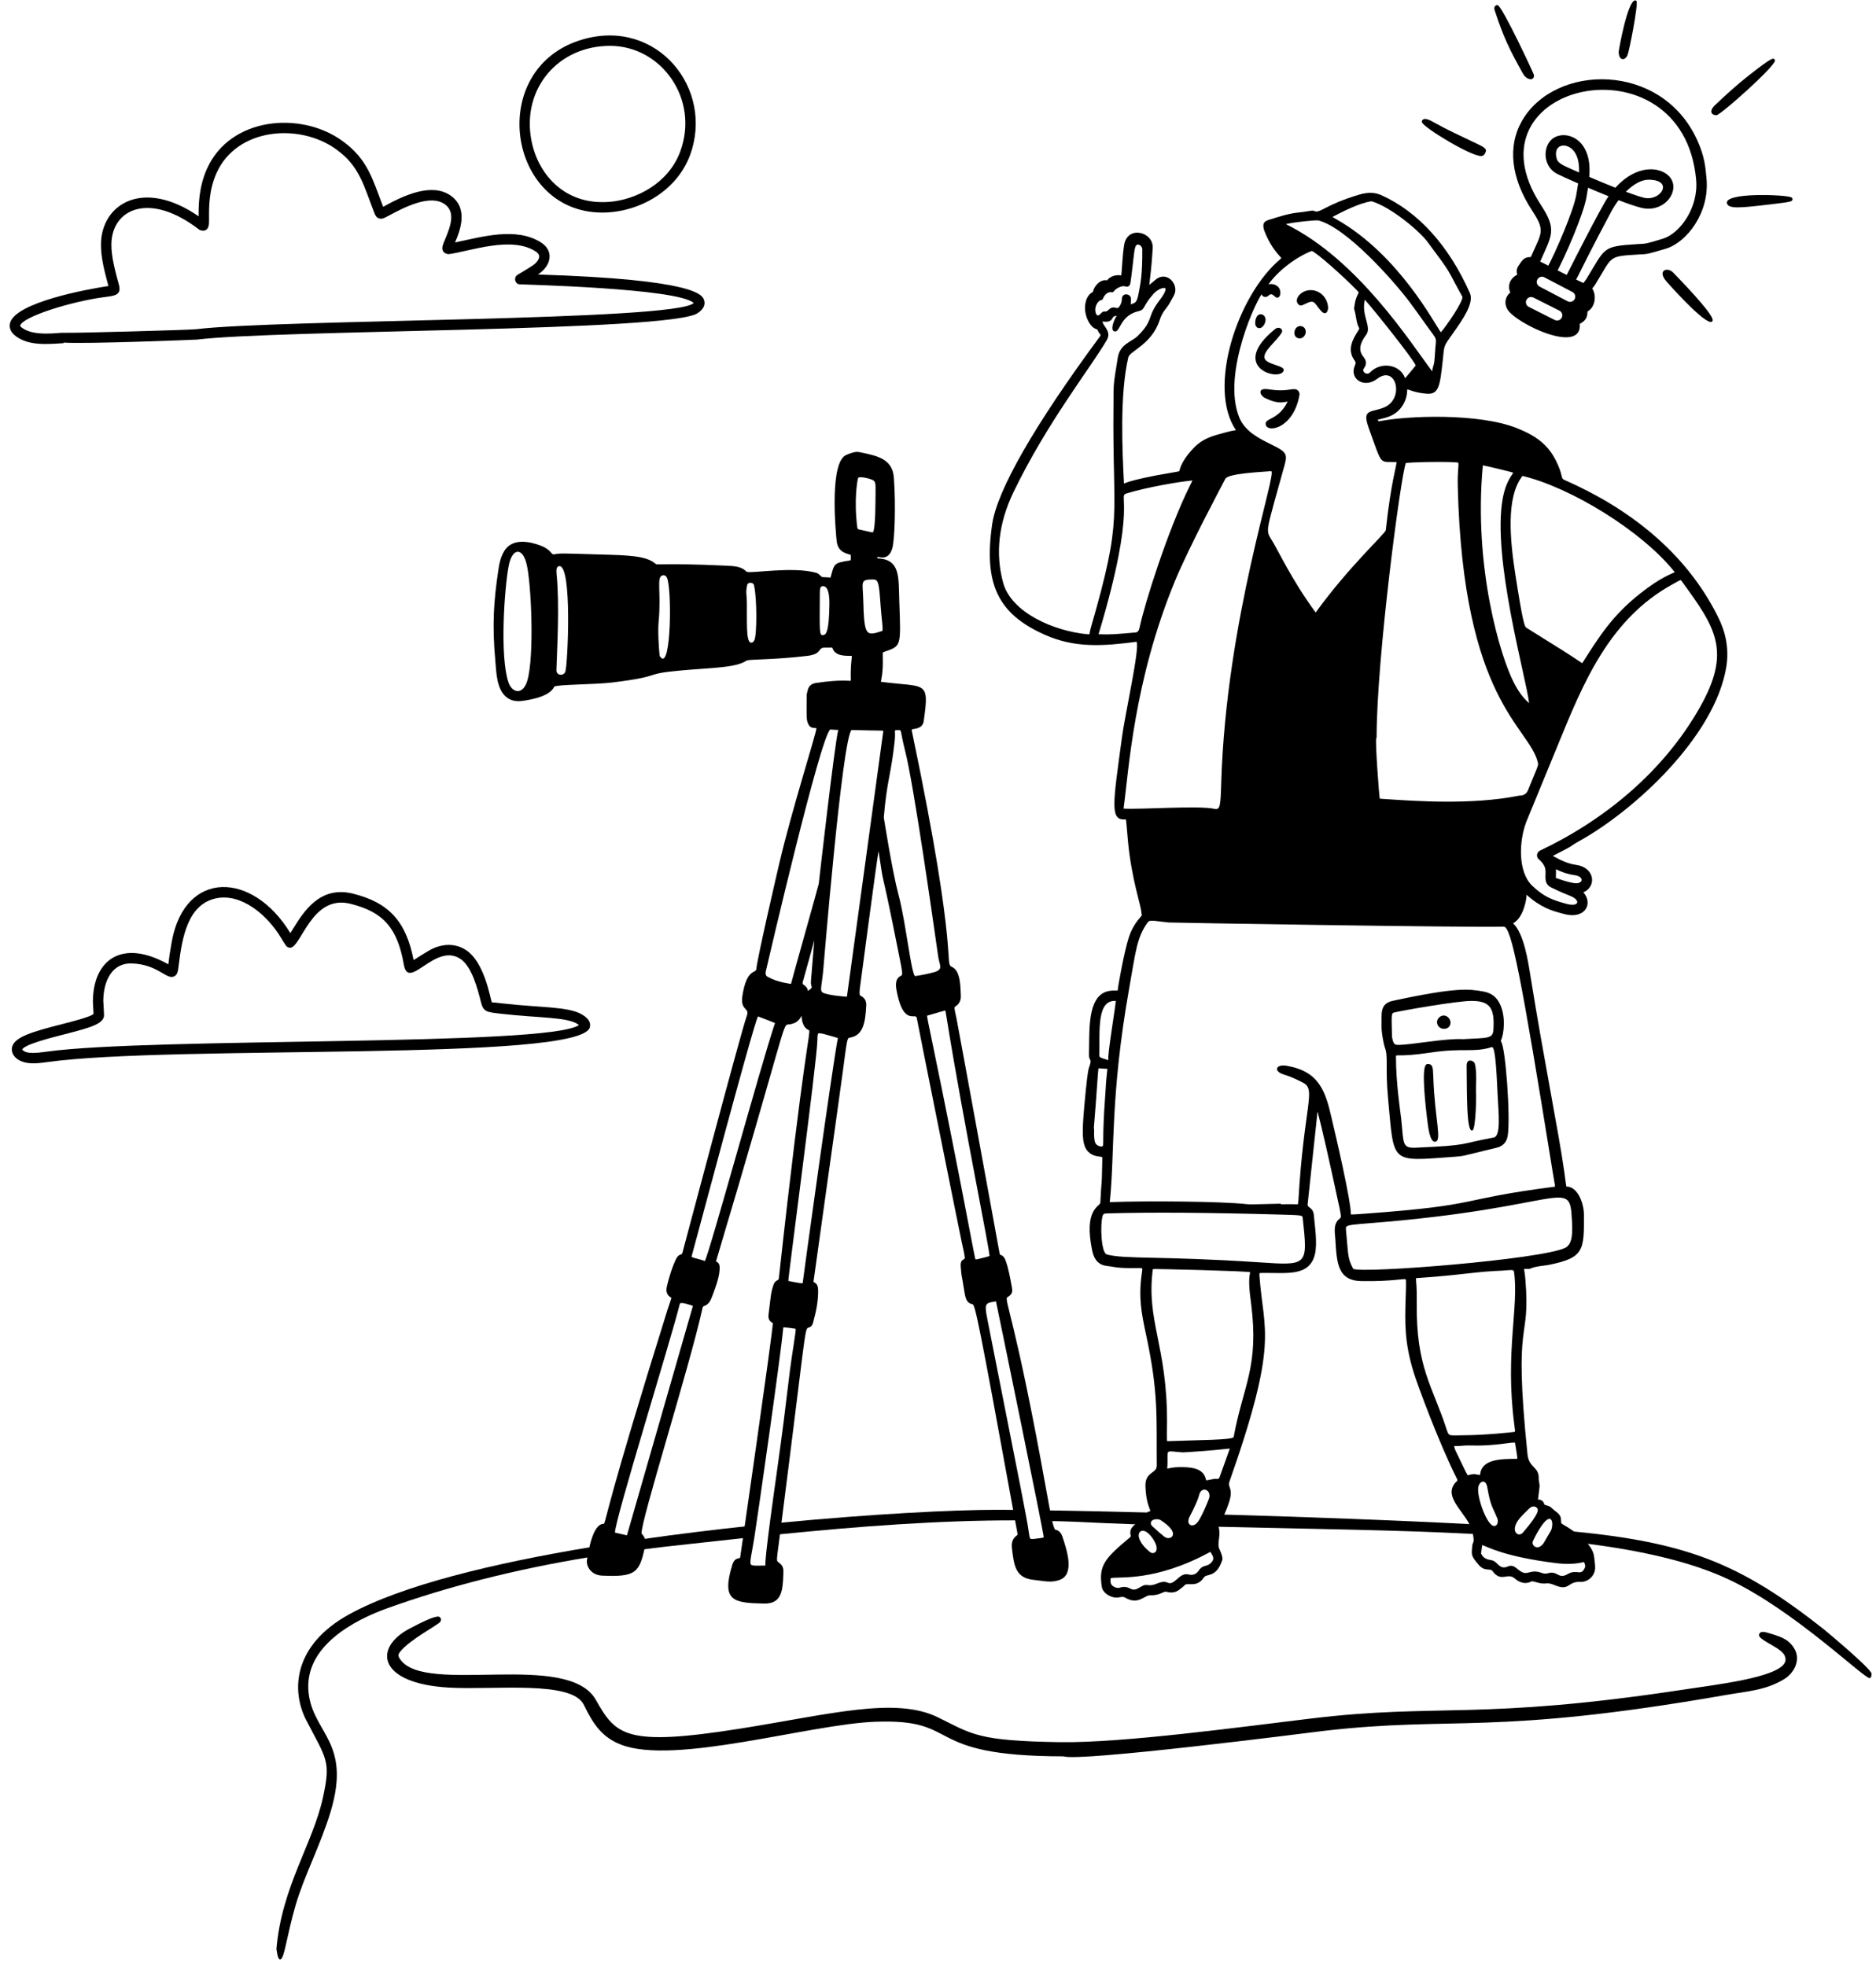
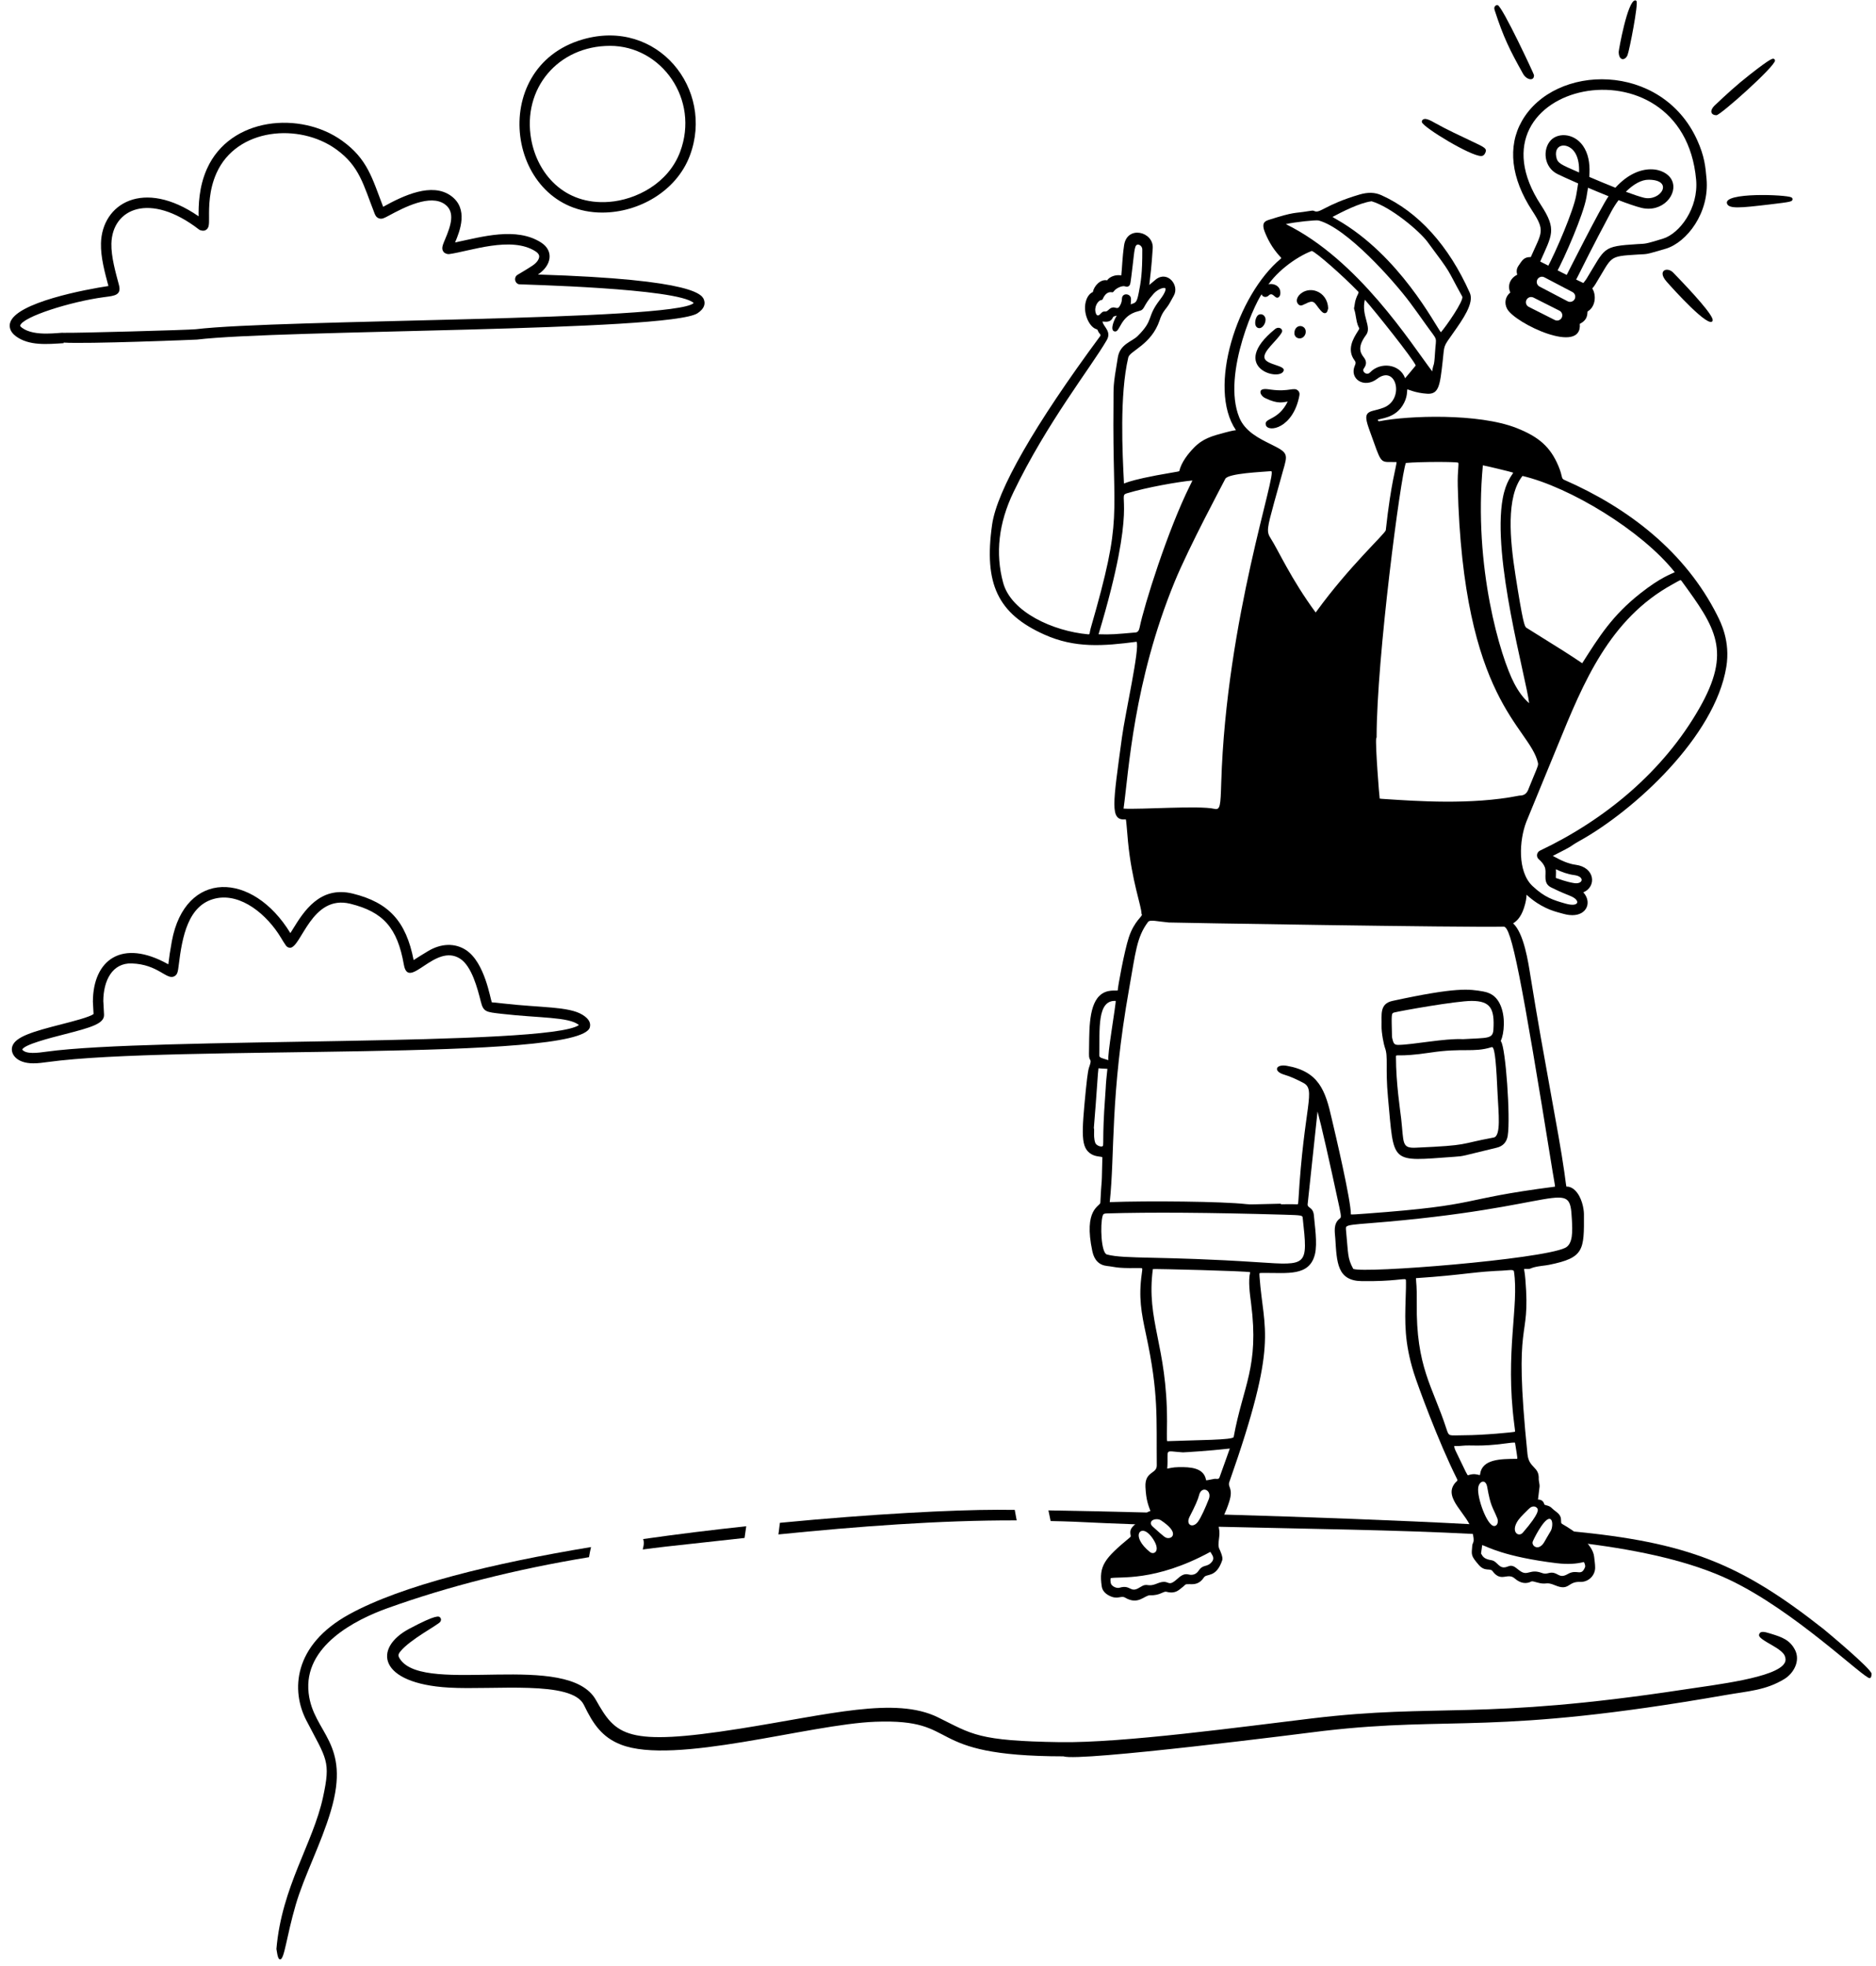
<svg xmlns="http://www.w3.org/2000/svg" width="187" height="196" viewBox="0 0 187 196" fill="none">
  <path d="M1.572 33.508C0.909 33.012 0.931 32.474 1.004 32.198C1.54 30.142 8.681 28.829 10.808 28.511C10.463 27.214 10.031 25.676 10.065 24.26C10.157 20.306 14.289 17.76 19.797 21.561C19.79 20.512 19.805 18.67 20.629 16.828C22.943 11.659 29.962 11.047 34.11 14.035C36.64 15.857 37.093 17.756 38.194 20.615C40.243 19.47 43.062 18.165 44.946 19.516C46.733 20.798 45.842 23.031 45.361 24.168C48.034 23.616 51.467 22.585 53.946 24.183C55.231 25.011 54.976 26.474 53.619 27.365C69.592 27.864 70.044 29.433 70.194 29.959C70.285 30.276 70.244 30.751 69.532 31.223C66.753 33.068 27.932 32.852 19.638 33.851C19.526 33.865 8.504 34.305 6.338 34.149L6.341 34.209C4.714 34.307 2.889 34.494 1.571 33.509L1.572 33.508ZM11.104 24.284C11.072 25.612 11.542 27.213 11.86 28.419C12.125 29.428 11.389 29.485 10.505 29.603L10.341 29.625C7.051 30.066 2.24 31.576 2.01 32.46C2.001 32.492 2.062 32.576 2.195 32.675C3.448 33.613 5.985 33.114 6.391 33.174C7.273 33.214 18.864 32.897 19.514 32.819C27.879 31.811 67.368 32.014 69.15 30.206C67.567 28.713 51.831 28.365 51.727 28.338C51.283 28.219 51.202 27.623 51.597 27.389C52.039 27.128 52.737 26.711 53.124 26.445C53.506 26.183 53.751 25.836 53.747 25.561C53.745 25.38 53.622 25.211 53.385 25.058C50.969 23.5 46.841 25.048 44.77 25.329C44.592 25.353 44.327 25.257 44.214 25.109C43.971 24.791 44.113 24.454 44.372 23.842C44.94 22.5 45.406 21.126 44.342 20.362C42.891 19.322 40.305 20.66 38.746 21.501C38.289 21.748 38.061 21.872 37.762 21.762C37.489 21.662 37.396 21.425 37.334 21.268C36.205 18.382 35.843 16.563 33.504 14.88C29.837 12.237 23.601 12.738 21.581 17.254C20.819 18.955 20.832 20.651 20.839 21.663C20.844 22.397 20.847 22.765 20.471 22.952C20.293 23.04 19.987 22.994 19.829 22.872C14.938 19.101 11.187 20.787 11.105 24.285L11.104 24.284Z" fill="black" />
  <path d="M3.317 105.996C1.571 105.996 0.985 104.974 1.235 104.275C1.571 103.33 3.31 102.823 6.134 102.102C7.267 101.812 8.951 101.381 9.326 101.079C9.276 100.036 9.262 99.887 9.26 99.854C9.27 95.698 12.137 93.519 16.778 96.126C16.845 95.527 16.972 94.67 17.129 93.824C18.45 86.698 25.176 86.823 28.945 93.015C29.025 92.888 29.108 92.755 29.191 92.619C30.261 90.884 31.879 88.263 35.174 89.079C38.758 89.967 40.475 91.835 41.231 95.704C41.663 95.428 42.004 95.207 42.67 94.808C43.974 94.028 45.349 93.987 46.442 94.699C48.335 95.931 48.868 99.573 49.024 99.916C49.067 99.908 49.528 99.959 50.109 100.025C53.952 100.467 56.695 100.311 58.065 101.158C58.674 101.533 58.919 101.954 58.794 102.409C57.84 105.869 17.318 104.136 4.766 105.865C4.323 105.926 3.815 105.996 3.318 105.996H3.317ZM10.297 99.796C10.297 99.796 10.315 99.967 10.37 101.141C10.412 102.041 9.108 102.415 6.391 103.11C4.999 103.466 2.408 104.128 2.212 104.625C2.599 105.116 3.768 104.953 4.622 104.835C15.113 103.381 54.74 104.335 57.709 102.178C56.699 101.348 53.808 101.499 49.99 101.059C48.447 100.881 48.19 100.877 47.932 99.856C47.598 98.533 47.027 96.322 45.874 95.571C43.364 93.941 40.725 98.833 40.257 96.163C39.614 92.489 38.202 90.902 34.923 90.09C31.052 89.13 30.043 94.448 28.914 94.477C28.751 94.473 28.599 94.391 28.504 94.258C28.322 94.003 28.177 93.76 28.03 93.514C26.631 91.168 24.022 88.995 21.494 89.558C18.72 90.18 18.157 93.433 17.816 96.199C17.735 96.852 17.699 97.152 17.374 97.32C16.599 97.723 15.774 96.125 13.128 96.038C11.188 95.973 10.304 97.757 10.297 99.796Z" fill="black" />
  <path d="M77.741 151.797C77.7 152.124 77.659 152.444 77.616 152.783C77.607 152.844 77.601 152.897 77.594 152.956C85.473 152.162 93.603 151.536 101.343 151.556C101.289 151.268 101.225 150.921 101.15 150.51C100.462 150.503 99.876 150.5 99.421 150.5C95.072 150.5 86.941 150.908 77.743 151.798L77.741 151.797Z" fill="black" />
  <path d="M38.626 160.307C44.702 158.124 51.434 156.425 58.711 155.225C58.759 154.94 58.825 154.586 58.913 154.215C49.087 155.841 40.032 158.045 34.806 160.92C29.205 163.999 29.004 168.539 30.534 171.489C32.562 175.405 32.989 175.512 32.196 179.163C31.193 183.787 28.092 188.045 27.555 194.262V194.286C27.68 195.149 27.778 195.314 27.927 195.316C28.35 195.324 28.552 193.049 29.479 189.871C30.316 186.998 31.998 183.827 32.976 180.526C35.02 173.637 31.23 172.805 30.765 168.777C30.222 164.061 35.456 161.446 38.626 160.307Z" fill="black" />
  <path d="M74.386 152.141C71.014 152.502 67.55 152.926 64.111 153.417C64.185 153.627 64.197 153.861 64.14 154.132C64.116 154.246 64.093 154.351 64.07 154.456C64.825 154.36 65.575 154.259 66.342 154.173C68.903 153.886 71.546 153.594 74.218 153.308C74.269 152.956 74.325 152.566 74.386 152.141Z" fill="black" />
  <path d="M176.576 162.871L176.392 162.814C175.852 162.643 175.491 162.591 175.374 162.861C175.27 163.102 175.339 163.266 176.581 163.965C177.331 164.387 177.769 164.745 177.897 165.039C178.016 165.317 178.014 165.551 177.889 165.774C177.076 167.239 171.049 167.934 167.822 168.424C147.478 171.514 143.41 169.777 130.774 171.296C123.744 172.139 111.972 173.753 105.673 173.663C97.429 173.541 96.936 172.882 93.496 171.189C89.225 169.091 82.674 170.906 73.728 172.322C62.377 174.119 61.385 172.98 59.402 169.458C56.627 164.528 42.529 168.961 39.94 165.471C39.663 165.097 39.655 164.942 39.893 164.641C40.844 163.438 43.7 161.963 43.889 161.663C44.031 161.436 43.917 161.283 43.878 161.242C43.75 161.104 43.556 160.895 40.803 162.355C37.172 164.282 37.678 167.816 44.743 168.224C49.257 168.486 57.014 167.469 58.205 169.954C59.141 171.909 60.043 173.182 61.882 173.904C67.203 175.996 80.669 171.876 87.24 171.629C96.091 171.296 91.628 175.063 106.003 175.077C107.58 175.644 130.118 172.769 131.9 172.546C145.016 171.02 148.649 173.047 172.08 168.954C174.24 168.577 176.018 168.497 177.861 167.371C178.809 166.793 179.469 165.557 178.938 164.49C178.418 163.447 177.565 163.18 176.578 162.87L176.576 162.871Z" fill="black" />
  <path d="M114.132 151.409C114.503 151.294 114.173 150.907 114.676 150.785C114.685 150.783 114.687 150.78 114.696 150.778C110.785 150.68 107.27 150.605 104.508 150.559C104.589 150.982 104.661 151.337 104.727 151.623C105.502 151.645 106.288 151.65 107.053 151.688C109.172 151.794 111.281 151.88 113.378 151.955C113.693 151.638 113.641 151.563 114.132 151.409Z" fill="black" />
  <path d="M146.652 151.939C139.356 151.549 130.226 151.218 121.86 150.973C121.522 151.658 121.309 151.808 121.33 152.187C130.466 152.409 139.176 152.501 146.975 152.915C146.955 152.818 146.934 152.72 146.905 152.598C146.85 152.375 146.761 152.154 146.651 151.938L146.652 151.939Z" fill="black" />
  <path d="M181.78 162.396C173.486 155.859 168.217 153.744 156.562 152.633C157.075 152.981 157.61 153.401 158.024 153.857C163.735 154.581 168.626 155.696 172.392 157.48C178.915 160.573 185.807 167.336 186.375 167.282C186.518 167.269 186.566 166.996 186.561 166.848C186.543 166.343 181.828 162.434 181.78 162.396Z" fill="black" />
-   <path d="M105.885 153.141C105.764 152.775 105.516 152.538 105.207 152.491C104.99 152.414 104.717 150.892 104.303 148.591C101.205 131.346 100.033 129.515 100.423 129.302C100.91 129.029 100.951 128.769 100.859 128.29C100.689 127.389 100.547 126.521 100.259 125.708C100.1 125.258 99.93 125.163 99.754 125.097C99.679 125.069 99.658 125.062 99.633 124.902C99.624 124.84 95.444 101.968 95.332 101.459C95.099 100.41 95.102 100.409 95.251 100.317C95.614 100.094 95.795 99.728 95.775 99.262C95.734 98.404 95.765 96.808 94.922 96.401C94.025 95.967 95.729 95.99 90.93 73.04C90.901 72.9 90.87 72.754 90.877 72.726C91.008 72.614 91.951 72.727 92.074 71.89C92.671 67.757 92.291 68.546 87.812 67.965C87.828 67.685 88.033 67.191 87.998 65.591C87.984 64.966 87.979 65.04 88.117 64.989C89.846 64.363 89.805 64.547 89.644 59.993C89.556 57.516 89.777 55.764 87.475 55.657C87.471 55.641 87.463 55.602 87.452 55.52C87.61 55.47 88.569 55.98 88.952 54.631C89.16 53.906 89.317 50.565 89.101 47.611C88.969 45.777 87.479 45.458 86.038 45.146C85.419 45.012 85.314 44.961 84.371 45.342C82.7 46.018 83.259 52.549 83.389 53.854C83.456 54.517 83.691 55.011 84.624 55.259C84.699 55.279 84.795 55.304 84.795 55.304C84.804 55.325 84.804 55.404 84.805 55.48C84.809 55.835 84.827 55.853 84.668 55.878C83.043 56.115 83.169 56.227 82.787 57.574C82.77 57.574 82.297 57.535 82.004 57.528C81.926 57.526 81.862 57.466 81.762 57.366C81.664 57.269 81.552 57.158 81.39 57.11C79.072 56.427 74.808 57.201 74.429 56.996C73.936 56.493 73.343 56.432 72.425 56.389C65.367 56.07 65.579 56.412 65.282 56.154C64.402 55.395 62.477 55.347 60.039 55.28C55.837 55.162 55.986 55.13 55.225 55.259C54.912 55.313 55.007 54.798 53.829 54.364C52.851 54.002 51.087 53.592 50.275 54.911C49.857 55.59 49.747 56.33 49.652 56.984C49.234 59.84 49.035 62.209 49.378 65.921C49.478 67.019 49.49 68.642 50.444 69.462C50.845 69.807 51.364 69.948 51.98 69.876C52.446 69.825 54.792 69.517 55.236 68.457C55.531 68.214 59.172 68.257 61.05 68.029C66.256 67.393 63.917 67.193 67.807 66.841C71.033 66.548 73.3 66.581 74.419 65.852C74.651 65.701 77.033 65.793 80.473 65.379C82.023 65.193 81.445 64.532 82.258 64.556C82.955 64.576 82.938 64.494 82.99 64.635C83.307 65.516 84.547 65.345 84.912 65.385C84.92 65.547 84.821 66.022 84.801 66.976C84.79 67.453 84.813 67.69 84.809 67.853C84.668 67.913 83.923 67.693 81.324 68.082C80.868 68.15 80.584 68.416 80.501 68.852C80.472 69.003 80.411 69.151 80.411 69.324C80.389 71.616 80.414 71.707 80.465 71.887C80.661 72.602 80.959 72.537 81.389 72.589C81.304 73.306 78.925 80.74 77.672 86.099C77.438 87.101 75.476 95.558 75.397 96.558C75.353 97.118 74.443 96.423 73.996 99.302C73.872 100.098 74.121 100.371 74.32 100.591C74.49 100.777 74.592 100.889 74.406 101.378C73.93 102.621 68.085 124.654 68.026 124.874C67.935 125.218 67.689 124.834 67.328 125.623C66.973 126.395 66.739 127.205 66.552 127.914C66.408 128.456 66.273 128.97 66.882 129.343C66.914 129.362 66.929 129.37 66.929 129.37C66.929 129.41 66.537 130.556 66.522 130.605C60.519 149.82 60.478 151.337 60.207 151.894C59.455 151.881 58.894 153.042 58.511 155.477C58.401 156.182 58.97 157.014 60 157.061C63.382 157.222 63.747 156.767 64.294 154.155C64.405 153.622 64.294 153.203 63.953 152.876C63.795 151.846 68.74 136.251 70.019 130.424C70.06 130.238 70.099 130.223 70.217 130.179C70.699 129.997 70.849 129.603 71.065 129.023C71.353 128.251 71.748 127.193 71.735 126.365C71.73 125.943 71.564 125.834 71.409 125.764C71.398 125.759 71.38 125.757 71.38 125.757C71.38 125.743 71.38 125.706 71.405 125.623C78.153 103.026 78.007 102.148 78.539 102.123C79.432 102.079 79.74 101.575 79.901 101.247C79.906 101.373 79.903 102.413 80.652 102.697C80.811 103.037 80.147 104.572 77.635 127.435C77.599 127.753 77.255 127.463 77.039 128.266C76.836 129.021 76.903 128.643 76.613 130.99C76.555 131.45 76.665 131.69 77.04 131.896C76.938 133.438 73.811 155.04 73.779 155.246C73.742 155.439 73.251 155.146 72.984 156.022C71.903 159.589 73.082 159.789 76.16 159.847C77.912 159.888 78.028 158.578 78.084 156.903C78.101 156.406 78.107 156.108 77.637 155.761C77.358 155.555 77.39 155.737 77.768 152.796C80.234 133.548 80.197 132.444 80.547 132.356C81.035 132.233 81.034 131.872 81.137 131.49C81.426 130.444 81.562 129.496 81.552 128.596C81.542 127.852 81.112 127.862 81.089 127.764C81.126 127.393 83.733 108.948 84.008 106.839C84.431 103.599 84.456 103.473 84.682 103.44C86.072 103.243 86.258 101.873 86.346 100.237C86.371 99.769 86.19 99.451 85.762 99.25C85.661 99.203 85.655 98.879 85.744 98.278C85.796 97.93 87.383 85.807 87.574 84.842C88.253 89.353 87.57 84.923 89.582 95.038C90.009 97.174 90 97.178 89.773 97.289C89.129 97.599 89.31 98.466 89.43 99.04C90.108 102.271 91.29 100.896 91.384 101.477C91.463 101.973 95.695 123.055 95.873 123.854C96.22 125.41 96.218 125.46 96.083 125.521C95.66 125.711 95.764 126.167 95.787 126.495C95.842 127.284 95.843 126.94 96.069 128.392C96.223 129.387 96.301 129.887 96.942 130.005C97.201 130.053 97.629 132.059 100.963 150.365C101.447 153.024 101.479 152.972 101.375 153.042C100.965 153.323 100.801 153.736 100.867 154.305C101.068 156.052 101.222 157.294 103.008 157.481C104.091 157.593 104.804 157.818 105.683 157.466C107.13 156.883 106.354 154.538 105.889 153.137L105.885 153.141ZM52.576 67.805C52.154 69.315 51.056 69.113 50.682 68.02C49.807 65.453 50.277 58.594 50.709 56.386C51.042 54.665 52.059 54.474 52.491 56.223C52.955 58.109 53.278 65.298 52.576 67.805ZM56.345 66.978C56.143 67.421 55.45 67.337 55.464 66.802C55.524 64.677 55.792 60.375 55.481 57.227C55.444 56.847 55.448 56.489 55.717 56.438C57.075 56.145 56.589 66.446 56.345 66.978ZM65.884 65.553C65.829 65.494 65.754 65.414 65.743 65.296C65.67 64.478 65.561 62.956 65.653 61.956C65.941 58.843 65.365 57.426 66.11 57.339C66.197 57.331 66.361 57.347 66.481 57.589C66.977 58.584 66.917 66.663 65.884 65.553ZM75.194 63.821C75.116 63.973 75 64.093 74.833 64.053C74.355 63.937 74.47 62.056 74.448 59.992C74.437 59.132 74.311 59.167 74.475 58.334C74.548 57.982 75.087 58.046 75.156 58.32C75.474 59.679 75.45 63.321 75.194 63.821ZM82.675 60.253C82.642 63.054 82.323 63.308 82.029 63.314C81.662 63.321 81.696 63.03 81.72 59.19C81.724 58.707 81.726 58.437 82.036 58.433C82.648 58.426 82.684 59.638 82.675 60.253ZM87.788 60.482C87.88 61.755 88.064 62.857 87.932 62.9C86.285 63.428 86.147 63.425 86.046 59.71C86.002 58.038 85.7 57.762 86.986 57.762C87.157 57.762 87.28 57.786 87.362 57.856C87.615 58.07 87.669 58.826 87.788 60.482ZM85.546 47.631C85.635 47.482 86.506 47.632 86.974 47.842C87.281 47.978 87.288 48.187 87.275 49.152C87.265 49.769 87.285 52.602 87.027 53.055C86.959 53.09 86.661 53.015 86.421 52.954C85.547 52.736 85.487 52.832 85.454 52.559C85.104 49.873 85.463 47.798 85.546 47.631ZM62.493 153.046C62.493 153.046 61.625 152.854 61.299 152.774C61.324 151.383 66.809 133.791 67.767 129.967C67.825 129.734 68.775 130.074 69.071 130.172L62.493 153.046ZM70.251 125.714C70.127 125.637 69.858 125.569 69.42 125.453C68.926 125.323 68.929 125.307 68.941 125.236C74.18 105.676 75.297 101.868 75.554 101.318C76.039 101.515 76.243 101.564 77.251 101.978C75.846 106.136 70.678 125.071 70.251 125.714ZM78.847 98.081C78.617 98.026 77.606 97.949 76.582 97.406C76.362 97.29 76.307 97.222 76.318 96.9C76.631 95.552 81.731 73.611 82.754 72.72C82.992 72.743 83.555 72.763 83.555 72.763C83.184 74.233 81.626 87.972 81.614 88.089C81.544 88.442 78.918 97.728 78.847 98.081ZM80.537 98.781C80.492 98.456 80.302 98.311 80.158 98.202C80.017 98.095 79.969 98.058 80.017 97.893C80.426 96.477 81.111 93.942 81.171 93.719C81.138 94.158 80.91 96.863 80.835 97.791C80.778 98.5 81.2 98.305 80.537 98.781ZM79.152 133.782C78.38 138.787 78.695 137.757 77.405 146.955C77.375 147.168 76.119 155.918 76.31 156.053C76.31 156.053 76.299 156.057 76.266 156.058C75.369 156.073 74.968 156.094 74.856 155.962C74.684 155.761 74.935 154.906 75.199 153.226C75.54 151.051 77.865 134.857 78.078 132.323C78.154 132.274 79.22 132.439 79.298 132.452C79.346 132.533 79.273 133.003 79.152 133.782ZM80.012 127.901C79.878 127.973 78.688 127.693 78.582 127.693C78.528 127.558 81.437 105.735 81.473 103.755C81.48 103.382 81.485 103.086 81.567 103.025C81.721 102.915 82.484 103.177 83.519 103.471C82.944 106.468 80.018 127.733 80.011 127.902L80.012 127.901ZM88.045 72.89C88.005 73.165 84.603 98.123 84.421 99.356C83.997 99.331 82.739 99.226 82.114 98.993C81.659 98.822 81.888 98.477 82.049 96.844C82.098 96.328 83.933 73.787 84.878 72.767C88.235 72.865 88.062 72.785 88.045 72.89ZM91.204 97.299C90.805 96.919 90.287 91.886 89.565 89.195C88.938 86.865 88.15 81.793 88.096 81.481C88.415 77.72 88.808 77.311 89.18 73.884C89.305 72.749 89.032 72.802 89.446 72.78C89.951 72.754 89.675 72.704 90.219 74.835C91.098 78.263 93.018 91.865 93.521 95.357C93.645 96.216 94.06 96.615 93.168 96.895C92.733 97.032 91.544 97.269 91.205 97.298L91.204 97.299ZM97.234 125.529C97.147 125.425 95.705 117.264 92.849 103.505C92.558 102.102 92.42 101.44 92.409 101.248C93.362 100.978 94.073 100.754 94.237 100.73C94.262 100.857 94.294 101.055 94.35 101.402C96.143 112.497 98.736 124.93 98.627 125.211C98.604 125.23 98.013 125.38 97.984 125.387C97.631 125.481 97.298 125.569 97.234 125.529ZM104.039 153.235C103.984 153.313 103.592 153.33 103.018 153.41C102.642 153.412 102.664 153.486 102.543 152.679C102.3 151.047 101.991 149.579 98.409 131.442C98.103 129.893 98.216 129.884 99.278 129.723C99.342 129.987 104.109 153.135 104.039 153.235Z" fill="black" />
  <path d="M127.525 28.757C127.113 28.021 125.642 28.213 125.73 29.226C125.765 29.622 126.217 29.706 126.451 29.466C126.907 28.995 127.121 29.973 127.504 29.583C127.675 29.408 127.655 28.988 127.525 28.757Z" fill="black" />
  <path d="M149.621 103.821C149.608 103.801 149.603 103.739 149.611 103.717C149.912 103.106 150.133 101.303 149.488 100.035C149.236 99.54 148.813 99 147.852 98.834C146.45 98.591 145.238 98.378 138.811 99.771C137.476 100.061 137.747 101.173 137.713 102.223C137.688 102.951 137.955 104.195 138.046 104.429C138.399 105.334 138.076 106.413 138.353 109.385C138.985 116.12 138.487 115.772 144.968 115.312C145.994 115.239 145.585 115.271 149.207 114.402C149.814 114.255 150.188 113.848 150.289 113.222C150.58 111.408 150.078 104.376 149.621 103.821ZM142.614 104.921C145.829 104.436 146.868 104.947 148.656 104.392C148.736 104.367 148.758 104.382 148.77 104.392C149.027 104.581 149.15 106.156 149.288 109.203C149.366 110.879 149.645 113.253 148.892 113.392C145.307 114.052 146.61 114.163 141.127 114.405C139.694 114.472 139.941 113.935 139.669 111.516C139.577 110.69 139.152 107.998 139.149 105.352C139.149 105.002 139.167 105.441 142.615 104.921H142.614ZM148.866 102.624C148.807 103.594 148.259 103.438 145.836 103.587C144.049 103.488 140.796 104.145 139.422 104.157C139.054 104.161 138.945 104.088 138.838 103.725C138.8 103.598 138.757 103.432 138.753 103.272C138.701 101.037 138.677 101.004 138.993 100.924C139.648 100.759 145.155 99.774 146.697 99.774C148.578 99.774 148.99 100.557 148.864 102.624H148.866Z" fill="black" />
  <path d="M129.406 38.956C128.986 38.529 128.559 39.09 126.698 38.84C126.336 38.791 125.717 38.672 125.646 39.029C125.6 39.261 125.845 39.552 126.104 39.679C127.439 40.335 127.933 40.068 128.357 40.031C127.41 41.967 125.971 41.63 126.178 42.369C126.399 43.152 128.915 42.7 129.525 39.418C129.569 39.179 129.486 39.035 129.407 38.956H129.406Z" fill="black" />
  <path d="M126.053 35.711C125.857 35.024 127.26 34.008 127.754 33.162C127.961 32.808 127.485 32.488 127.094 32.806C122.377 36.643 127.644 38.096 127.96 36.933C128.104 36.425 126.239 36.365 126.053 35.711Z" fill="black" />
  <path d="M131.219 29.02C129.979 28.566 128.861 29.741 129.409 30.324C129.681 30.616 129.929 30.342 130.404 30.153C131.053 29.898 131.071 30.296 131.636 30.941C131.758 31.08 131.933 31.257 132.114 31.211C132.318 31.162 132.338 30.912 132.384 30.773C132.389 30.756 132.392 30.737 132.391 30.718C132.36 29.924 131.912 29.273 131.219 29.02Z" fill="black" />
  <path d="M129.93 32.604C129.594 32.364 129.078 32.537 129.026 33.147C128.997 33.498 129.244 33.732 129.545 33.732C130.125 33.732 130.372 32.919 129.93 32.604Z" fill="black" />
  <path d="M126.125 31.685C126.013 31.313 125.594 31.217 125.361 31.452C125.126 31.688 124.942 32.51 125.395 32.687C125.838 32.852 126.261 32.142 126.126 31.686L126.125 31.685Z" fill="black" />
-   <path d="M142.872 107.372C142.836 106.383 142.826 106.085 142.34 106.059C142.263 106.061 142.188 106.086 142.131 106.147C141.697 106.613 142.061 110.022 142.316 112.013C142.52 113.611 142.819 113.812 143.031 113.81C143.787 113.799 143.019 111.634 142.872 107.372Z" fill="black" />
-   <path d="M146.998 105.998C146.933 105.792 146.534 105.612 146.332 105.793C146.188 105.921 146.193 106.149 146.196 106.369C146.233 108.862 146.157 113.036 146.786 112.674C147.126 112.477 147.172 108.948 147.121 108.825C147.103 108.532 147.25 106.793 146.998 105.998Z" fill="black" />
-   <path d="M143.95 101.229C143.601 101.196 143.235 101.54 143.242 101.884C143.26 102.755 144.584 102.796 144.588 101.933C144.59 101.585 144.293 101.256 143.95 101.229Z" fill="black" />
  <path d="M171.176 61.342C167.989 55.019 162.349 50.652 155.947 47.844C155.577 47.682 155.812 47.566 155.338 46.441C154.549 44.573 153.417 43.548 151.159 42.662C147.373 41.176 140.395 41.425 137.553 41.981C137.416 42.009 137.415 42.005 137.329 41.87C137.497 41.675 139.151 41.767 139.957 40.165C140.302 39.482 140.243 38.987 140.278 38.815C140.461 38.838 141.076 39.169 142.246 39.247C143.433 39.329 143.536 38.422 143.806 36.004C143.994 34.328 143.823 34.651 144.868 33.173C145.801 31.852 146.961 30.209 146.515 29.204C144.417 24.481 141.367 21.11 137.697 19.458C137.049 19.166 136.356 19.147 135.513 19.394C131.997 20.432 131.574 21.339 130.977 21.021C130.886 20.974 130.759 20.991 130.369 21.056C128.937 21.296 129.129 21.073 126.467 21.919C125.987 22.072 125.864 22.282 125.964 22.781C126.008 23.004 126.418 24.068 127.052 24.913C127.694 25.773 127.808 25.675 127.656 25.801C123.357 29.379 120.312 38.646 123.197 42.88C122.771 42.942 122.453 43.027 122.155 43.106C120.804 43.466 119.912 43.702 119.001 44.641C118.453 45.205 117.757 46.065 117.551 46.959C117.512 46.996 117.286 47.033 116.999 47.08C111.75 47.955 112.041 48.344 112.036 48.154C111.881 45.084 111.592 39.368 112.468 35.63C112.623 34.972 114.769 34.368 115.588 31.939C115.706 31.585 115.82 31.25 116.287 30.672C116.558 30.336 116.709 29.981 117 29.48C117.6 28.444 116.388 26.959 115.231 27.843C115.132 27.919 114.812 28.191 114.561 28.406C114.68 27.371 114.778 26.679 114.904 24.744C115.012 23.091 112.342 22.414 112.047 24.462C111.864 25.728 111.854 26.755 111.769 27.455C111.168 27.342 110.574 27.613 110.361 27.947C109.69 27.799 109.046 28.517 108.936 29.112C108.663 29.225 108.434 29.496 108.295 29.868C107.848 31.078 108.554 32.58 109.259 32.8C109.509 32.878 109.339 32.955 109.654 33.302C109.713 33.367 109.714 33.438 109.658 33.515C103.099 42.397 99.376 48.893 98.893 52.3C98.053 58.209 99.467 61.179 104.106 63.259C107.162 64.629 109.96 64.407 113.296 63.973C113.628 64.614 112.163 71.086 111.834 73.517C110.932 80.199 110.621 81.79 112.162 81.68C112.184 81.679 112.215 81.665 112.215 81.665C112.274 81.772 112.309 82.517 112.439 83.89C112.809 87.774 113.794 90.396 113.781 91.043C113.781 91.079 113.793 91.115 113.816 91.144C113.949 91.311 113.072 91.771 112.52 93.443C112.079 94.776 111.403 98.473 111.416 98.726C111.251 98.803 110.323 98.555 109.589 99.27C108.428 100.403 108.603 103.154 108.551 105.049C108.525 105.949 108.934 105.356 108.546 106.442C108.426 106.776 108.28 108.202 108.237 108.636C107.802 113.084 107.722 114.395 108.77 115.04C109.239 115.33 109.816 115.268 109.884 115.363C109.836 117.59 109.829 117.661 109.799 118.002C109.778 118.244 109.746 118.611 109.682 119.89C109.662 120.267 107.973 120.485 108.888 124.742C109.078 125.625 109.572 126.115 110.359 126.198C111.154 126.279 111.206 126.431 113.236 126.403C113.531 126.398 113.808 126.394 113.848 126.438C113.882 126.477 113.848 126.712 113.816 126.94C113.478 129.312 113.765 130.843 114.236 133.029C115.513 138.948 115.26 141.334 115.307 146.079C115.315 146.946 114.1 146.642 114.179 148.23C114.245 149.57 114.468 150.04 114.674 150.621C114.399 150.704 114.259 150.768 114.192 151.097C114.17 151.208 114.162 151.233 114.082 151.258C113.689 151.381 113.601 151.467 113.442 151.65C112.995 152.164 112.566 152.283 112.691 152.983C112.718 153.135 112.722 153.177 112.646 153.241C110.082 155.367 109.514 156.074 109.822 158.138C109.879 158.522 110.126 158.83 110.552 159.053C111.413 159.502 111.742 159.014 112.142 159.252C113.455 160.027 114.049 159.035 114.632 159.019C115.662 159.06 115.94 158.588 116.288 158.676C117.161 158.906 117.502 158.493 117.825 158.251C118.208 157.966 118.041 157.894 118.596 157.914C119 157.928 119.55 157.947 120.018 157.23C120.273 156.835 121.245 157.314 121.838 155.508C121.934 155.217 121.578 154.473 121.578 154.473C121.412 154.175 121.454 153.83 121.504 153.43C121.547 153.09 121.59 152.738 121.51 152.369C121.361 151.682 121.846 151.827 122.526 149.699C122.963 148.323 122.35 148.268 122.539 147.731C127.504 133.631 125.95 132.784 125.552 127.282C125.544 127.159 125.529 126.953 125.552 126.917C125.585 126.893 125.758 126.891 125.949 126.889C128.331 126.871 130.523 127.254 131.071 125.033C131.343 123.937 131.04 122.079 130.972 121.185C130.905 120.269 130.275 120.466 130.35 119.998C130.35 119.998 131.218 111.816 131.332 110.797C131.709 112.16 132.5 115.654 133.511 120.357C133.726 121.358 133.669 121.373 133.543 121.47C132.867 121.994 133.064 122.844 133.102 123.449C133.255 125.856 133.286 127.677 135.751 127.705C138.938 127.749 139.975 127.403 140.122 127.54C140.186 127.598 140.123 129.143 140.113 129.478C140.041 131.799 139.979 133.804 140.93 136.854C141.312 138.077 143.393 143.75 145.211 147.376C145.354 147.66 145.232 147.577 144.995 147.888C143.855 149.376 146.329 150.923 146.751 152.633C147.059 153.882 146.782 153.661 146.751 154.107C146.687 154.977 146.58 155.046 147.407 155.999C148.019 156.704 148.532 156.285 148.768 156.605C149.65 157.8 150.258 156.696 151.006 157.357C151.53 157.818 152.126 157.924 152.638 157.648C152.725 157.6 152.938 157.662 153.144 157.723C154.261 158.051 154.003 157.603 155.01 158.027C156.456 158.632 156.253 157.632 157.494 157.69C158.331 157.726 159.007 157.056 159.004 156.261C159.003 155.89 158.939 155.531 158.905 155.186C158.768 153.85 156.865 152.571 155.744 151.928C155.608 151.849 155.609 151.786 155.61 151.619C155.619 150.884 155.172 150.801 154.707 150.354C154.556 150.208 154.467 150.134 154.086 150.037C153.963 150.007 153.949 149.997 153.934 149.939C153.9 149.82 153.78 149.467 153.306 149.479C153.326 149.222 153.376 149.048 153.462 148.207C153.488 147.968 153.371 147.596 153.38 147.442C153.446 146.167 152.406 146.377 152.261 144.966C150.803 130.763 152.59 134.106 152.051 127.553C151.989 126.793 151.93 126.695 151.925 126.495C152.011 126.481 152.098 126.485 152.181 126.488C152.748 126.522 152.376 126.348 153.785 126.173C154.002 126.147 154.22 126.12 154.434 126.076C157.907 125.373 157.908 124.625 157.887 121.028C157.884 120.494 157.679 119.307 156.984 118.641C156.683 118.353 156.332 118.257 156.145 118.293C156.101 118.178 156.047 117.639 155.934 116.847C155.35 112.726 153.95 105.961 152.557 97.296C152.333 95.906 151.914 93.051 150.826 92.04C151.069 91.893 151.57 91.553 151.912 90.5C152.109 89.892 152.161 89.492 152.166 89.19C153.584 90.484 154.802 90.81 155.539 91.011C155.945 91.121 156.284 91.226 156.73 91.226C158.215 91.226 158.688 89.898 157.824 88.951C159.171 88.391 159.002 86.457 157.057 86.203C156.356 86.11 155.664 85.808 154.781 85.319C157.246 84.078 156.247 84.494 157.495 83.798C162.869 80.804 170.948 73.447 172.081 66.467C172.492 63.936 171.535 62.052 171.174 61.343L171.176 61.342ZM151.763 47.443C156.478 48.557 163.647 52.884 166.942 57.039C166.63 57.209 165.587 57.508 163.5 59.157C160.713 61.36 159.426 63.423 157.715 66.113C156.413 65.229 155.762 64.825 152.149 62.574C151.969 62.462 151.794 62.038 151.057 57.309C150.512 53.811 150.103 49.542 151.762 47.443H151.763ZM147.812 46.385C148.15 46.441 150.731 47.06 150.84 47.118C150.729 47.363 150.111 47.981 149.798 49.655C148.692 55.575 152.152 67.659 152.424 70.094C151.843 69.6 151.356 68.915 150.947 68.139C149.569 65.533 146.855 56.503 147.812 46.385ZM140.059 37.702C139.552 36.278 137.607 36.039 136.578 37.113C136.244 37.461 135.846 37.084 135.884 36.86C135.914 36.682 136.467 36.283 135.925 35.598C135.552 35.126 135.322 34.532 136.172 33.388C136.778 32.573 135.66 31.465 136.05 29.877C137.018 30.959 140.875 35.79 141.121 36.434C140.588 37.072 140.215 37.54 140.059 37.702ZM136.72 20.063C138.651 20.636 141.48 23.02 142.288 24.103C144.848 27.541 144.072 26.52 145.754 29.554C145.965 29.933 144.105 32.591 143.627 33.122C143.062 32.42 139.513 25.454 133.265 21.888C133.087 21.787 132.917 21.691 132.824 21.624C133.733 21.145 135.508 20.219 136.72 20.063ZM131.444 21.98C134.238 22.724 138.866 27.909 140.549 30.159C141.071 30.858 141.585 31.582 142.082 32.283C143.416 34.164 143.143 33.382 143.041 35.189C142.952 36.734 142.884 36.114 142.765 37.02C140.666 34.257 135.397 25.885 128.171 22.341C129.02 22.14 131.182 21.908 131.443 21.979L131.444 21.98ZM125.989 29.041C126.008 29.028 126.023 29.01 126.034 28.989C126.989 27.213 129.174 25.622 130.757 25.015C131.175 25.131 133.829 27.456 135.406 29.091C135.437 29.124 135.425 29.196 135.368 29.308C135.023 29.989 135.052 30.363 134.995 30.591C134.92 30.881 135.016 30.667 135.157 31.598C135.387 33.093 135.701 32.455 135.298 33.102C134.919 33.712 134.213 34.845 135.021 35.922C135.181 36.135 135.129 36.258 135.05 36.443C134.477 37.776 135.977 38.756 137.27 37.766C139.193 36.292 140.042 39.804 137.929 40.632C137.075 40.966 136.476 40.91 136.262 41.312C136.025 41.758 136.413 42.573 136.956 44.118C137.745 46.359 137.702 46.02 139.208 46.056C139.21 46.485 138.661 48.01 138.134 52.863C137.992 53.274 134.467 56.487 131.246 60.923C131.199 60.989 131.166 61.029 131.144 61.052C128.672 57.691 127.402 54.807 126.665 53.67C126.221 52.985 126.311 52.652 127.014 50.066C127.014 50.066 127.742 47.431 127.88 46.961C128.386 45.226 128.42 45.144 126.652 44.271C125.519 43.711 124.107 43.015 123.536 41.629C121.733 37.253 125.365 29.493 125.989 29.039V29.041ZM109.631 31.351C109.449 31.506 109.316 31.463 109.234 31.23C109.008 30.575 109.482 29.926 109.782 29.91C109.842 29.907 109.893 29.87 109.917 29.816C110.145 29.293 110.457 29.064 110.842 29.134C110.903 29.149 110.965 29.119 110.999 29.068C111.248 28.705 111.88 28.451 112.138 28.543C112.283 28.596 112.403 28.592 112.499 28.531C112.691 28.409 112.681 28.301 112.9 26.498C113.091 24.931 113.089 24.349 113.457 24.383C113.648 24.401 113.863 24.599 113.864 24.869C113.874 27.32 113.713 28.142 113.511 29.183C113.306 30.239 113.183 30.164 112.705 30.34C112.732 30.174 112.743 29.988 112.738 29.785C112.725 29.255 111.854 29.134 111.835 29.779C111.824 30.138 111.712 30.33 111.622 30.493C111.384 30.929 111.202 30.536 110.806 30.679C110.51 30.786 110.418 31.074 110.154 31.054C109.875 31.023 109.804 31.202 109.631 31.349V31.351ZM108.715 62.653C108.585 63.1 108.673 63.252 108.474 63.232C104.96 62.918 100.795 61.012 99.997 58.099C99.196 55.174 99.544 52.13 101.03 49.048C104.366 42.127 108.75 36.613 110.318 33.911C110.829 33.031 109.983 32.578 109.9 32.066L109.898 32.05C110.023 32.031 110.685 32.255 110.946 31.618C110.976 31.546 111.144 31.5 111.32 31.466C111.034 31.901 110.64 32.888 111.066 33.028C111.689 33.238 111.559 31.465 113.505 31.013C114.189 30.854 113.823 30.586 114.994 29.279C115.421 28.803 116.027 28.62 116.156 28.73C116.216 28.78 116.237 29.085 115.62 29.883C114.239 31.673 115.074 31.829 113.411 33.489C112.829 34.069 111.653 34.275 111.426 35.624C110.915 38.655 111.011 38.432 110.992 40.299C110.863 52.098 112.012 51.241 108.714 62.652L108.715 62.653ZM113.2 63.045C111.162 63.223 110.802 63.266 109.504 63.225C113.478 50.019 111.326 49.477 112.309 49.18C114.31 48.575 117.46 48.025 118.859 47.895C118.815 48.004 118.722 48.189 118.62 48.394C116.407 52.831 114.034 60.372 113.597 62.558C113.536 62.865 113.403 63.028 113.2 63.045ZM111.997 80.605C112.515 76.874 112.983 67.983 117.104 57.956C118.531 54.485 121.922 48.171 122.135 47.739C122.415 47.173 125.852 47.049 126.706 46.965C127.403 46.897 122.226 61.664 121.733 78.024C121.664 80.322 121.636 80.763 121.051 80.628C119.537 80.277 113.727 80.709 111.996 80.604L111.997 80.605ZM109.577 105.197C109.633 102.62 109.33 99.672 111.211 99.774C111.268 99.979 110.319 105.422 110.494 105.674C110.494 105.674 110.469 105.676 110.405 105.656C109.839 105.472 109.57 105.45 109.577 105.197ZM109.869 114.276C109.664 114.335 109.258 114.158 109.174 113.917C109.041 113.533 109.053 113.106 109.062 112.823C109.066 112.666 109.07 112.534 109.034 112.448C109.339 108.825 109.43 106.856 109.496 106.489C109.836 106.508 109.932 106.529 110.304 106.54C110.342 106.54 110.368 106.543 110.386 106.545C110.183 108.453 110.276 107.768 110.164 109.277C109.83 113.769 110.091 114.21 109.87 114.275L109.869 114.276ZM114.785 151.632C114.969 151.399 115.473 151.385 115.716 151.545C116.537 152.088 116.954 152.569 116.925 152.938C116.905 153.178 116.704 153.32 116.464 153.32C116.169 153.32 116.106 153.259 114.895 152.167C114.606 151.906 114.738 151.691 114.785 151.632ZM113.523 152.896C113.567 152.731 113.684 152.622 113.842 152.596C114.171 152.545 114.58 152.86 114.954 153.437C115.728 154.629 115.021 155.028 114.629 154.712C113.663 153.933 113.43 153.247 113.523 152.896ZM120.821 155.661C120.318 156.3 119.948 155.866 119.47 156.584C119.248 156.92 118.876 157.057 118.473 156.948C117.996 156.821 117.645 157.131 117.336 157.405C116.292 158.338 116.643 157.319 115.351 157.845C114.269 158.286 114.452 157.7 113.619 158.233C112.635 158.862 112.739 157.926 111.595 158.269C111.318 158.35 110.883 158.16 110.752 157.896C110.684 157.76 110.673 157.374 110.716 157.316C111.523 157.12 115.09 157.725 120.648 154.694C120.734 154.814 120.803 154.963 120.867 155.064C120.943 155.185 120.993 155.443 120.82 155.662L120.821 155.661ZM118.584 151.183C119.116 150.157 119.428 149.447 119.514 149.075C119.754 148.027 120.839 148.537 120.497 149.424C120.179 150.246 119.724 151.261 119.423 151.678C118.914 152.388 118.149 152.021 118.584 151.183ZM121.626 147.087C121.51 147.437 121.514 147.438 121.09 147.41C121.014 147.41 120.294 147.576 120.232 147.563C120.232 147.563 120.222 147.546 120.211 147.488C119.972 146.31 118.678 146.23 117.501 146.248C116.885 146.258 116.528 146.371 116.35 146.396C116.504 144.323 115.912 144.646 117.912 144.777C118.057 144.774 120.421 144.639 122.588 144.395C122.536 144.573 121.716 146.818 121.626 147.087ZM122.973 143.244C122.916 143.555 119.386 143.542 116.348 143.662C116.29 143.575 116.331 142.405 116.331 141.694C116.331 134.074 114.234 131.672 114.917 126.505C115.088 126.471 124.264 126.693 124.618 126.82C124.403 127.687 124.588 128.988 124.71 129.934C125.523 136.275 123.917 138.092 122.973 143.244ZM125.453 125.828C115.702 125.184 112.122 125.535 110.336 125.05C109.753 124.892 109.651 122.071 109.912 121.196C109.967 121.013 110.051 120.964 110.32 120.956C114.74 120.826 120.527 120.867 128.012 121.083C129.826 121.136 129.828 121.154 129.854 121.408C130.379 126.219 130.359 126.151 125.453 125.828ZM144.172 142.405C142.804 138.193 141.138 136.274 141.225 129.915C141.248 128.211 141.153 127.868 141.145 127.409C143.52 127.254 145.127 127.073 146.413 126.927C149.118 126.621 149.364 126.718 150.452 126.607C150.741 126.577 150.895 126.623 150.912 126.745C151.432 130.183 150.009 134.744 150.938 141.95C150.992 142.369 151.031 142.671 151.017 142.718C150.912 142.773 147.812 143.069 145.966 143.069C144.39 143.069 144.45 143.259 144.172 142.404V142.405ZM146.416 147.03C146.291 147.067 146.361 147.267 145.747 145.97C144.892 144.164 145.082 144.677 144.944 144.148C145.448 144.147 145.597 144.131 145.743 144.115C146.67 144.014 147.44 144.241 150.094 143.884C150.49 143.831 150.899 143.776 151.018 143.81C151.302 145.599 151.298 145.417 151.134 145.419C149.617 145.436 147.741 145.429 147.538 146.94C147.53 146.993 147.522 147.025 147.517 147.045C147.168 146.972 146.953 146.877 146.418 147.031L146.416 147.03ZM147.35 148.294C147.441 147.63 148.097 147.39 148.245 148.227C148.594 150.203 148.759 150.141 149.247 151.342C149.389 151.691 149.261 152.118 148.944 152.118C148.233 152.118 147.215 149.279 147.349 148.294H147.35ZM155.18 155.824C156.288 155.96 157.178 155.886 157.863 155.709C157.946 155.746 158.044 156.09 158.002 156.201C157.618 157.211 157.208 156.361 156.279 156.903C155.426 157.398 155.332 156.767 154.669 156.767C154.318 156.767 154.14 156.965 153.676 156.792C152.525 156.364 152.302 157.105 151.586 156.64C151.084 156.311 150.858 155.919 150.3 156.152C149.403 156.525 149.323 155.629 148.66 155.524C147.966 155.414 147.816 155.196 147.629 154.857C147.668 154.686 147.725 154.088 147.751 154.015C148.245 154.169 149.905 155.177 155.181 155.826L155.18 155.824ZM154.602 151.47C154.812 151.686 154.738 152.351 154.574 152.615C153.91 153.699 153.878 153.983 153.461 154.189C153.084 154.378 152.63 154.017 152.803 153.619C153.053 153.044 154.141 150.999 154.601 151.471L154.602 151.47ZM152.172 150.627C152.446 150.357 152.611 150.151 152.924 150.172C153.052 150.184 153.162 150.248 153.236 150.353C153.317 150.469 153.532 150.774 151.798 152.779C151.402 153.238 150.652 152.776 151.181 151.785C151.389 151.394 151.769 151.022 152.172 150.627ZM156.685 121.56C156.746 122.708 156.812 124.009 156.01 124.393C153.595 125.547 135.95 126.956 134.891 126.484C134.292 125.377 134.409 125.023 134.165 122.567C134.15 122.413 134.16 122.332 134.201 122.284C134.351 122.104 135.041 122.049 136.549 121.93C155.924 120.405 156.466 117.248 156.684 121.56H156.685ZM154.786 116.913C154.884 117.526 155.007 118.139 155.006 118.289C145.008 119.578 148.001 120.108 136.171 120.975C135.319 121.038 134.81 121.076 134.654 121.054C134.686 119.731 133.062 112.835 132.753 111.538C132.118 108.701 131.462 106.8 128.27 106.242C127.159 106.048 126.88 106.791 128.013 107.126C128.637 107.31 129.215 107.58 129.891 107.929C131.232 108.623 129.986 110.118 129.426 119.652C129.406 119.986 129.363 120.05 129.363 120.05C129.348 120.054 129.302 120.052 129.269 120.05C128.604 120.022 127.833 120.05 127.724 120.048L127.71 120.033C127.68 120.004 127.639 119.989 127.597 119.99C124.809 120.043 124.713 120.086 124.229 120.03C121.915 119.762 114.469 119.686 110.619 119.83C111.148 114.911 110.639 109.298 112.563 98.49C113.193 94.96 113.301 93.413 114.434 91.906C114.633 91.639 115.377 91.856 116.498 91.956C116.836 91.982 146.064 92.465 149.89 92.373C150.648 92.355 151.618 97.237 154.785 116.914L154.786 116.913ZM151.39 79.319C146.669 80.261 141.072 79.846 138.154 79.658C137.812 79.636 137.564 79.62 137.529 79.607C137.492 79.503 137.072 74.104 137.182 73.591C137.206 73.564 137.221 73.527 137.221 73.488C137.221 65.598 139.637 47.345 140.137 46.148C141.595 46.015 145.261 46.02 145.357 46.125C145.397 46.169 145.38 46.406 145.359 46.681C145.331 47.052 145.289 47.614 145.309 48.448C145.825 69.955 152.444 72.408 153.297 76.019C153.351 76.246 153.314 76.346 152.889 77.359C152.784 77.609 152.456 78.408 152.433 78.473C152.274 78.904 152.124 79.31 151.457 79.31C151.441 79.31 151.403 79.315 151.391 79.318L151.39 79.319ZM155.089 86.649C155.685 86.932 156.29 87.149 156.925 87.232C157.998 87.374 157.818 88.178 156.892 88.028C156.122 87.902 155.414 87.626 155.091 87.52C155.078 87.286 155.122 87.028 155.089 86.649ZM169.37 70.64C165.785 76.899 160.012 81.702 153.498 84.797C153.16 84.965 153.105 85.433 153.406 85.672C153.552 85.787 153.947 86.177 154.032 86.594C154.154 87.187 153.785 88.043 154.603 88.454C154.96 88.632 155.448 88.877 156.516 89.303C157.58 89.728 157.448 90.467 156.07 90.078C154.861 89.737 153.971 89.469 152.75 88.311C151.24 86.878 151.437 83.746 152.145 81.919C152.317 81.474 154.252 76.808 155.3 74.24C157.818 68.073 160.422 61.697 166.727 58.242C167.519 57.808 167.506 57.757 167.625 57.921C171.018 62.572 172.657 64.907 169.37 70.64Z" fill="black" />
  <path d="M176.828 5.872C176.709 5.818 176.573 5.752 174.422 7.439C173.066 8.503 172.053 9.442 170.962 10.473C170.334 11.064 170.572 11.482 171.095 11.486C171.489 11.488 176.959 6.61 176.933 6.03C176.931 5.971 176.881 5.897 176.828 5.872Z" fill="black" />
  <path d="M152.909 7.483C152.904 7.379 149.783 0.688 149.294 0.514C149.254 0.498 149.186 0.501 149.147 0.522C148.871 0.666 148.958 0.926 148.999 1.051C149.861 3.712 150.511 5.024 151.819 7.356C152.169 7.978 152.939 8.129 152.907 7.483H152.909Z" fill="black" />
  <path d="M166.776 27.166C166.199 26.57 165.149 26.955 166.126 28.071C166.761 28.797 170.439 32.876 170.717 31.961C170.857 31.495 168.651 29.096 166.776 27.166Z" fill="black" />
  <path d="M146.704 14.081C145.685 13.604 144.14 12.873 143.194 12.341C142.492 11.946 141.984 11.661 141.751 12.02C141.724 12.061 141.719 12.143 141.737 12.189C141.953 12.754 146.581 15.553 147.637 15.553C147.819 15.553 147.949 15.469 148.054 15.238C148.251 14.806 148.015 14.696 146.703 14.081H146.704Z" fill="black" />
  <path d="M178.566 19.676C178.089 19.398 171.662 19.14 172.16 20.322C172.265 20.57 172.592 20.671 173.225 20.671C173.909 20.671 174.948 20.552 176.446 20.375C178.524 20.128 178.633 20.097 178.677 19.891C178.683 19.859 178.696 19.75 178.567 19.675L178.566 19.676Z" fill="black" />
  <path d="M163.125 0.106C163.093 0.063 163.045 0.031 162.982 0.041C162.228 0.099 161.362 4.95 161.352 5.167C161.361 6.097 161.998 6.056 162.23 5.497C162.425 5.024 163.322 0.379 163.125 0.106Z" fill="black" />
  <path d="M170.108 17.828C170.001 16.621 169.91 15.58 169.17 13.951C165.621 6.144 154.982 6.312 151.701 12.064C150.252 14.605 150.618 17.782 152.734 21.01C154.065 23.042 153.674 23.164 152.591 25.623C151.929 25.623 151.767 25.883 151.346 26.519C151.137 26.835 151.165 27.143 151.238 27.385C150.484 27.758 150.249 28.521 150.551 29.155C150.066 29.543 149.909 30.19 150.231 30.788C151.008 32.232 157.736 35.431 157.474 32.282C158.115 31.962 158.222 31.541 158.238 31.131C158.239 31.092 158.25 31.046 158.25 31.046C159.044 30.601 159.141 29.426 158.725 28.767C158.752 28.663 158.783 28.733 159.033 28.328C160.772 25.504 160.257 25.562 163.275 25.372C164.337 25.305 163.908 25.412 166.063 24.787C168.143 24.149 170.411 21.217 170.108 17.828ZM155.675 31.667C155.545 31.924 155.232 32.026 154.977 31.897L152.388 30.59C152.131 30.46 152.029 30.148 152.159 29.893C152.289 29.637 152.601 29.534 152.856 29.663L155.445 30.969C155.702 31.099 155.805 31.411 155.675 31.667ZM156.963 29.814C156.827 30.073 156.509 30.164 156.261 30.033L153.463 28.567C153.208 28.433 153.11 28.119 153.243 27.865C153.376 27.611 153.691 27.511 153.945 27.645L156.744 29.112C156.999 29.245 157.096 29.559 156.963 29.814ZM165.758 23.793C163.888 24.367 164.049 24.281 163.211 24.334C159.639 24.559 160.055 24.687 158.148 27.782C158.019 27.992 157.941 28.052 157.828 28.212C156.888 27.785 154.542 26.587 153.528 26.073C154.692 23.428 155.213 22.898 153.603 20.44C145.597 8.218 167.769 3.366 169.071 17.919C169.323 20.734 167.441 23.276 165.758 23.794V23.793Z" fill="black" />
  <path d="M156.463 28.498C156.079 28.498 155.824 28.09 156 27.743C156.219 27.305 159.579 20.632 160.341 19.562C159.658 19.288 158.955 18.996 158.295 18.714C158.249 19.024 158.195 19.341 158.138 19.663C157.83 21.41 155.982 25.645 155.098 27.275C154.961 27.528 154.645 27.621 154.393 27.484C154.14 27.347 154.046 27.032 154.184 26.779C155.101 25.087 156.85 20.977 157.114 19.481C157.187 19.07 157.254 18.669 157.306 18.285C156.343 17.863 155.57 17.508 155.241 17.345C153.873 16.661 153.757 14.866 154.579 13.987C155.366 13.147 157.124 13.278 157.966 14.815C158.413 15.63 158.498 16.581 158.42 17.635C159.252 17.993 160.165 18.373 161.023 18.713C163.401 16.084 166.058 16.69 166.66 17.983C167.297 19.348 165.72 21.247 163.592 20.713C163.044 20.576 162.239 20.297 161.339 19.952C161.074 20.306 160.824 20.696 160.6 21.113C156.685 28.428 157.035 28.498 156.464 28.498H156.463ZM162.064 19.115C162.784 19.384 163.411 19.597 163.843 19.705C165.535 20.126 166.92 17.939 164.346 17.915C163.613 17.911 162.827 18.359 162.064 19.115ZM155.124 15.627C155.244 16.301 155.616 16.405 157.402 17.193C157.424 16.471 157.338 15.833 157.054 15.315C156.421 14.16 154.873 14.229 155.124 15.627Z" fill="black" />
  <path d="M60.04 21.19C50.5 21.19 48.414 6.717 58.096 3.926C65.55 1.775 71.241 8.905 68.767 15.505C67.428 19.076 63.651 21.189 60.04 21.189V21.19ZM60.809 4.571C55.64 4.571 52.034 8.82 52.953 13.907C53.557 17.251 56.188 20.472 60.724 20.124C63.388 19.92 66.608 18.3 67.793 15.14C69.752 9.915 65.944 4.57 60.809 4.57V4.571Z" fill="black" />
</svg>